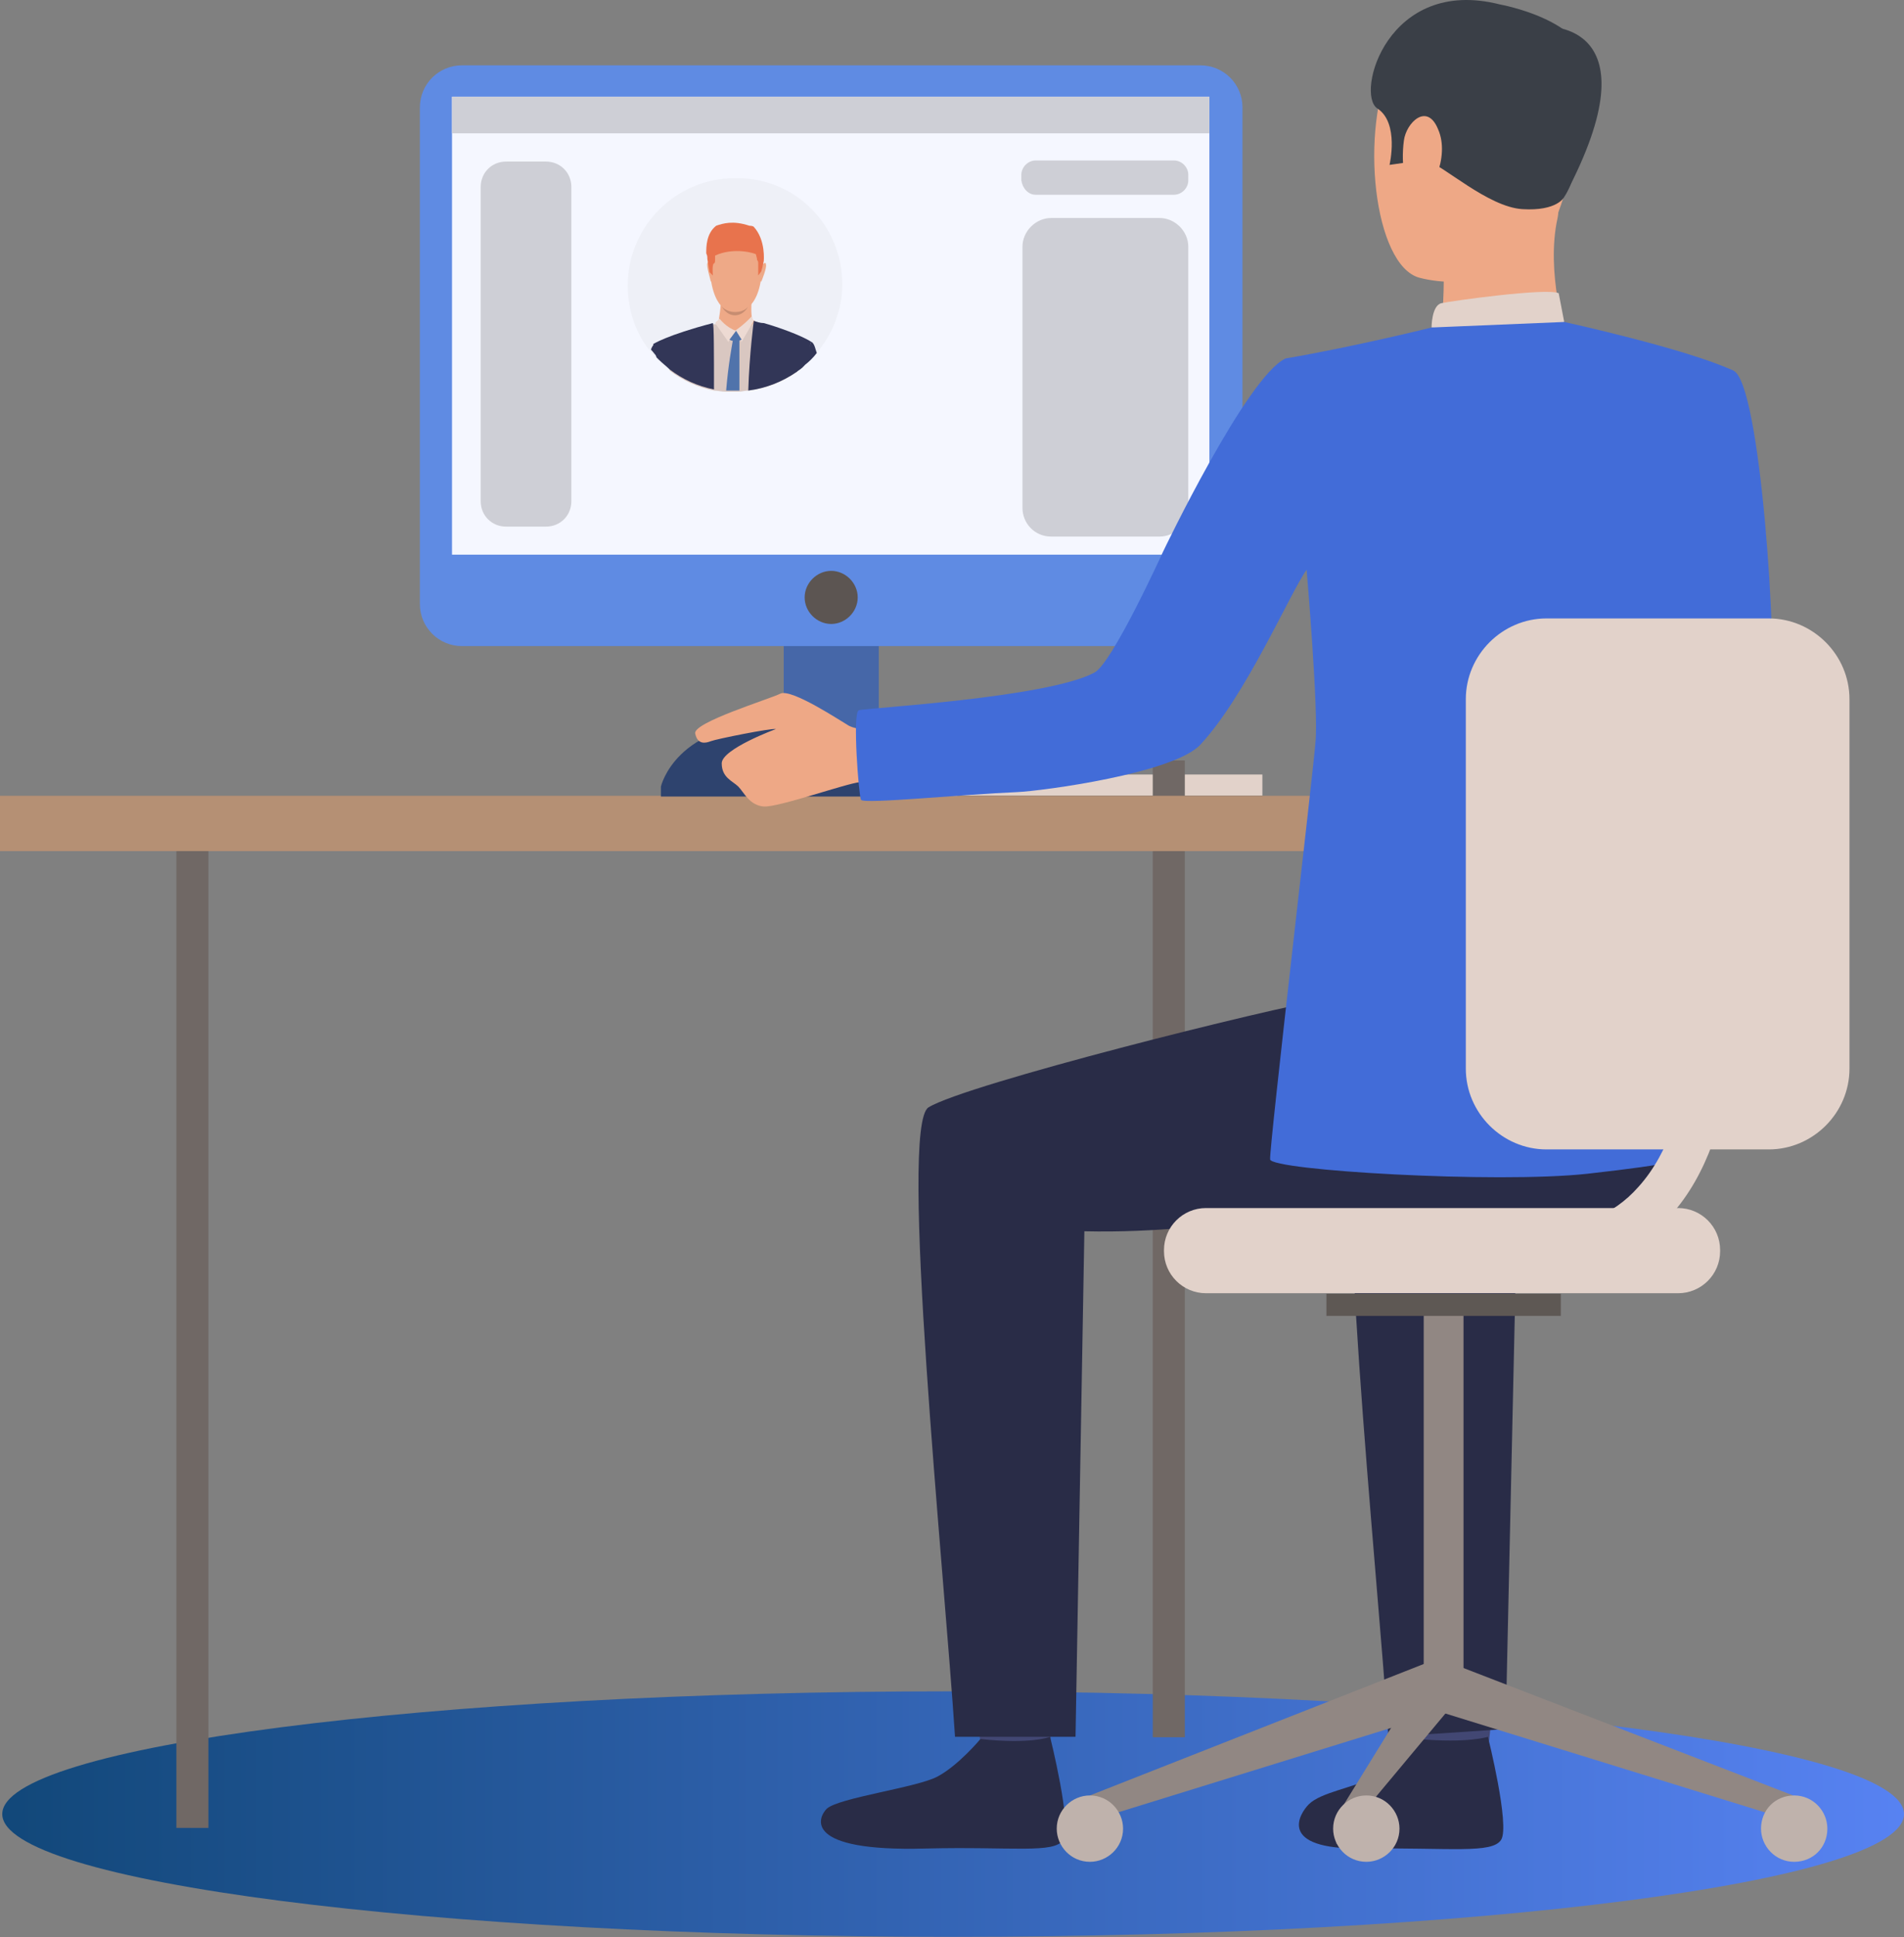
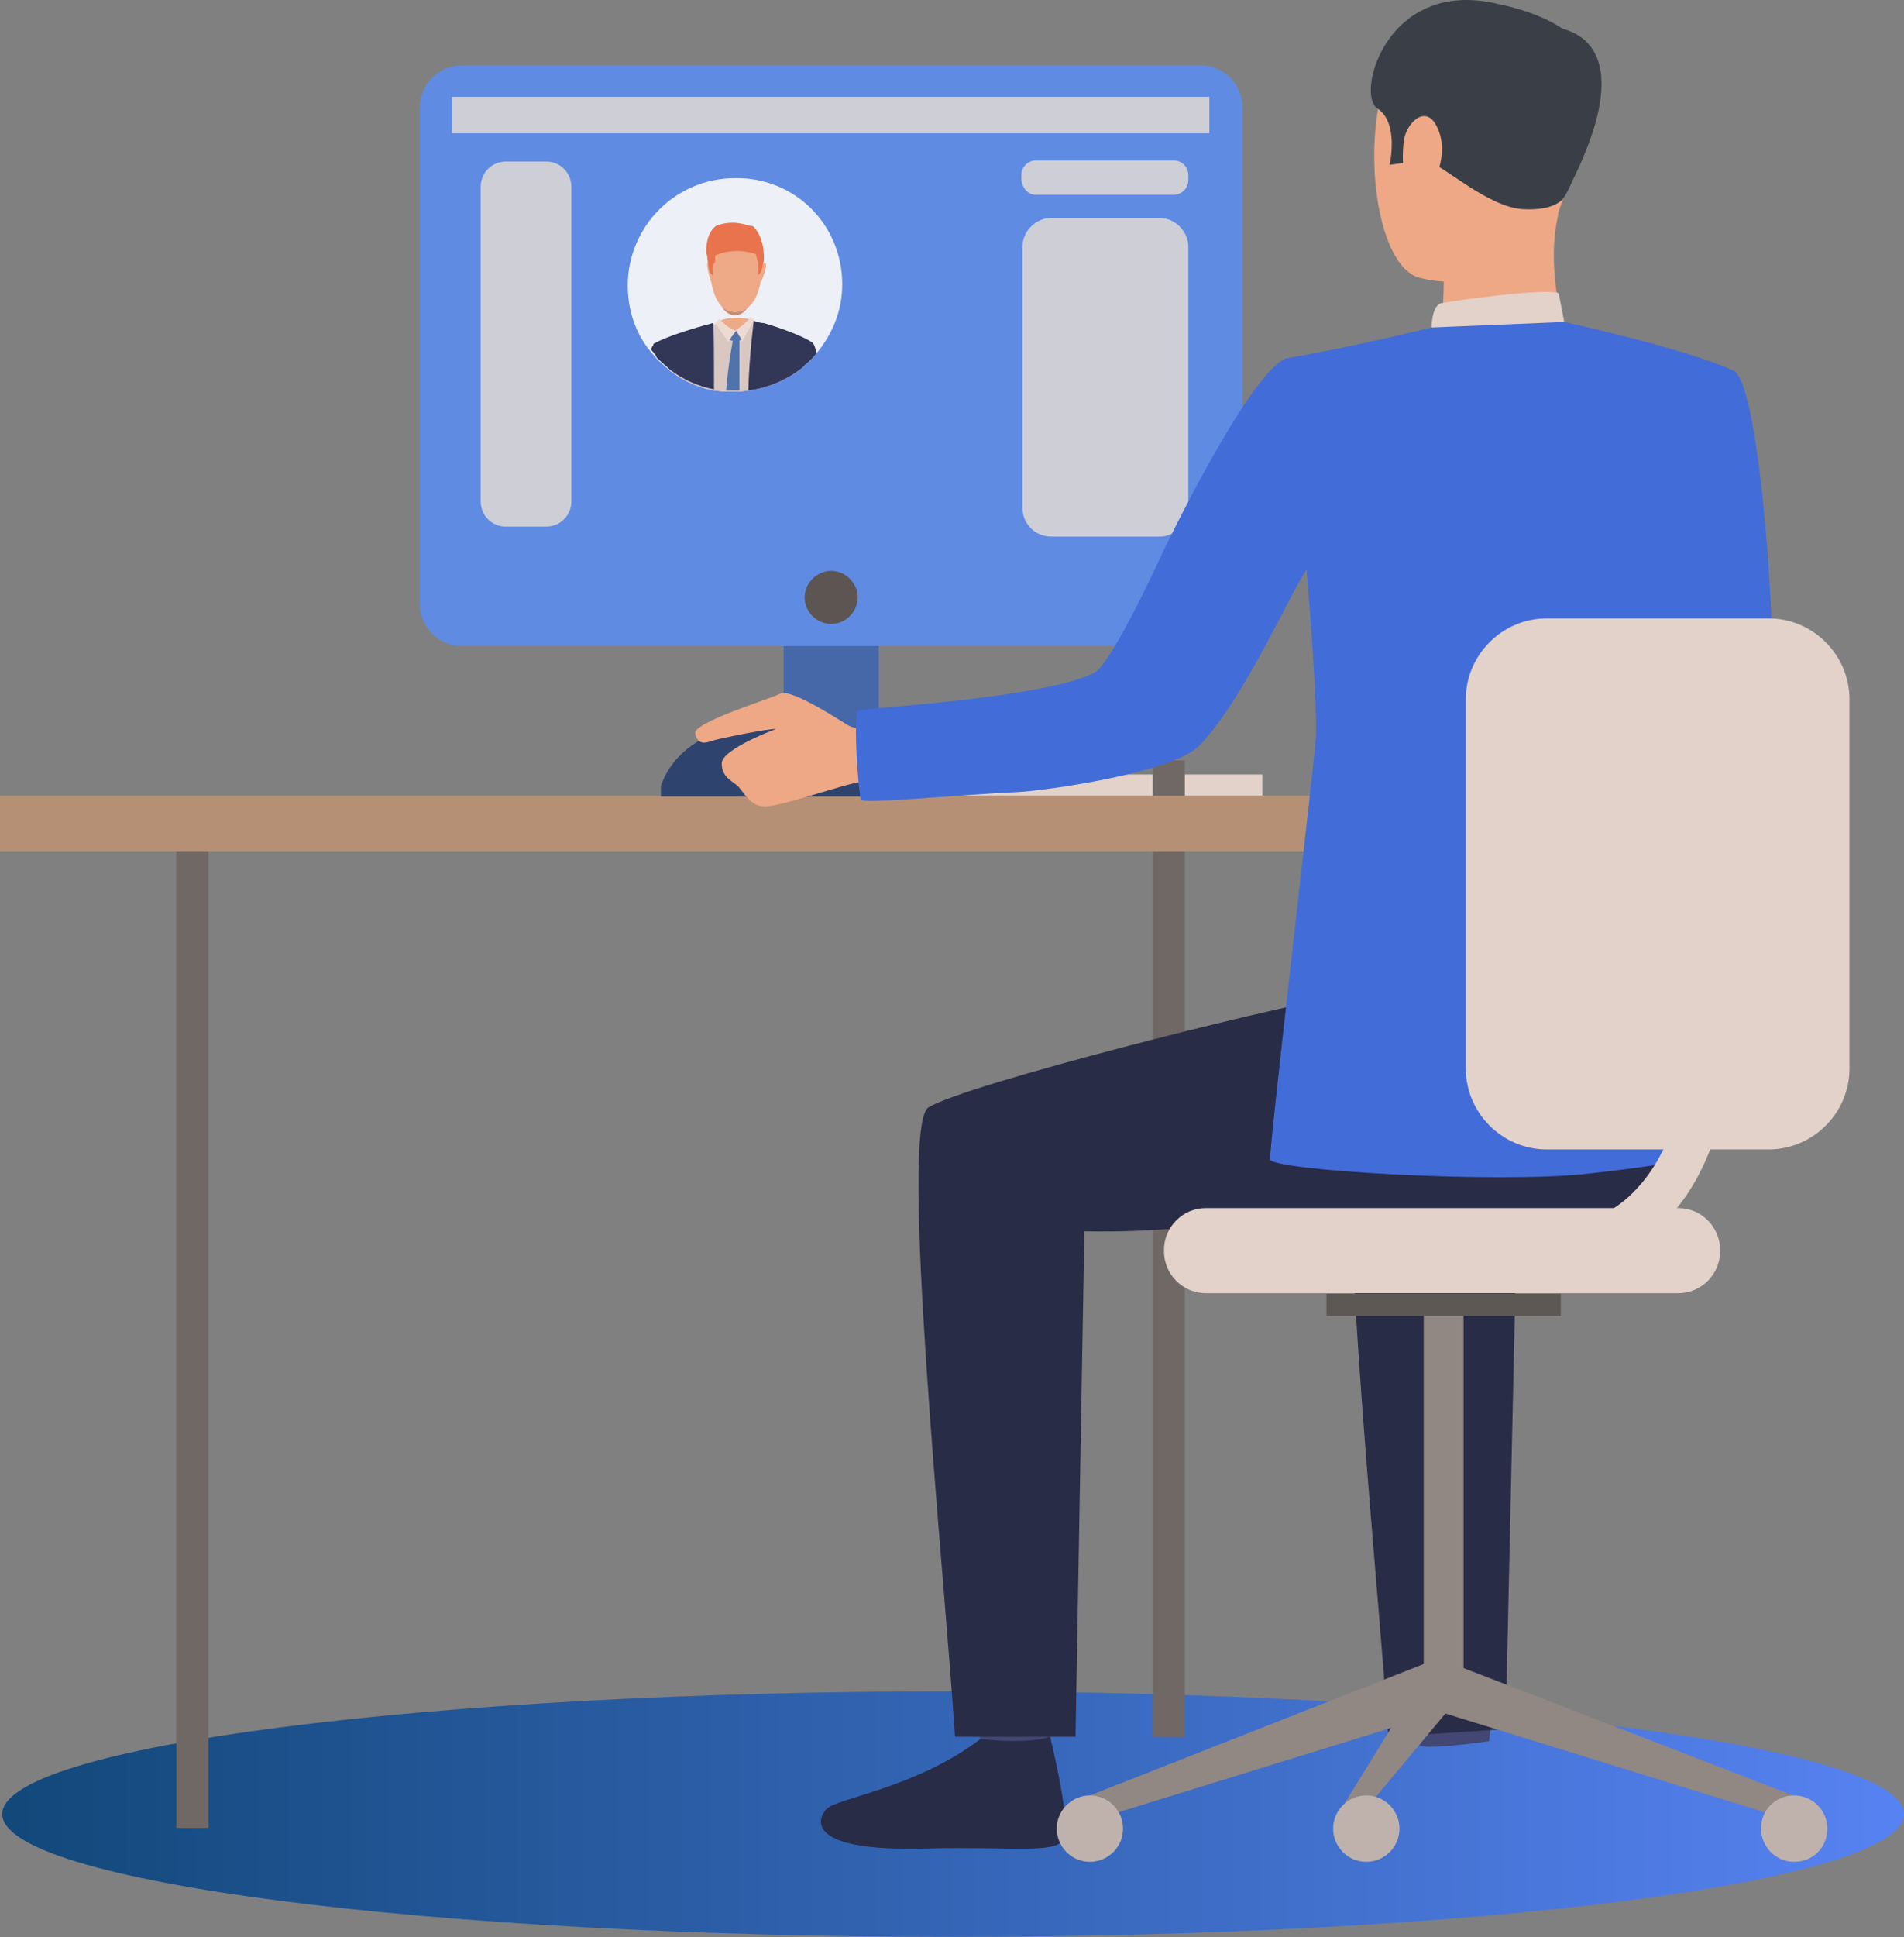
<svg xmlns="http://www.w3.org/2000/svg" width="353" height="359" viewBox="0 0 353 359" fill="none">
  <rect x="0" y="0" width="353" height="359" fill="#808080" stroke="none" />
  <path d="M353 336.153C353 348.703 274.063 358.9 176.709 358.9C79.337 358.9 0.418 348.703 0.418 336.153C0.418 323.603 79.355 313.406 176.709 313.406C274.063 313.455 353 323.603 353 336.153Z" fill="url(#paint0_linear)" />
  <path d="M167.016 147.411H234.045V143.516H167.016V147.411Z" fill="#E2D2CA" />
  <path d="M219.664 140.914H213.719V321.915H219.664V140.914Z" fill="#706865" />
  <path d="M130.948 148.091H177.479V142.351H130.948V148.091Z" fill="#CCBDB7" />
  <path d="M145.297 147.405H162.926V93.904H145.297V147.405Z" fill="#4667A8" />
  <path d="M-6.10352e-05 157.712L258.075 157.712V147.463L-6.10352e-05 147.463V157.712Z" fill="#B59074" />
  <path d="M307.633 85.285C307.633 85.285 310.503 124.847 302.714 129.561C297.794 132.431 278.525 142.475 279.14 144.32C279.755 146.165 290.004 161.129 290.004 161.129C290.004 161.129 327.107 136.736 328.336 128.946C329.566 121.362 326.492 70.936 321.367 68.681C317.472 67.041 315.627 68.476 310.708 71.961C303.943 76.88 307.633 85.285 307.633 85.285Z" fill="#426CD8" />
  <path d="M261.922 314.047C261.922 314.047 263.152 322.041 263.152 323.271C263.357 324.501 276.066 322.656 276.066 322.656L277.091 313.022C277.091 313.022 263.357 313.022 261.922 314.047Z" fill="#424773" />
-   <path d="M262.947 322.246C262.947 322.246 258.847 327.166 254.952 329.215C251.058 331.265 244.908 332.085 242.653 334.34C241.013 335.98 236.504 342.744 252.697 342.539C268.891 342.334 276.681 343.564 278.32 340.899C279.96 338.235 275.861 321.836 275.861 321.836C275.861 321.836 272.171 323.066 262.947 322.246Z" fill="#292C47" />
  <path d="M180.543 314.047C180.543 314.047 181.773 322.041 181.773 323.271C181.978 324.501 194.687 322.656 194.687 322.656L195.712 313.022C195.712 313.022 182.183 313.022 180.543 314.047Z" fill="#424773" />
-   <path d="M181.773 322.246C181.773 322.246 177.674 327.166 173.779 329.215C169.884 331.265 155.535 333.11 153.281 335.16C151.641 336.8 148.771 343.154 171.524 342.539C187.718 342.129 195.507 343.564 197.147 340.899C198.787 338.235 194.687 321.836 194.687 321.836C194.687 321.836 191.203 323.271 181.773 322.246Z" fill="#292C47" />
+   <path d="M181.773 322.246C169.884 331.265 155.535 333.11 153.281 335.16C151.641 336.8 148.771 343.154 171.524 342.539C187.718 342.129 195.507 343.564 197.147 340.899C198.787 338.235 194.687 321.836 194.687 321.836C194.687 321.836 191.203 323.271 181.773 322.246Z" fill="#292C47" />
  <path d="M302.714 175.683C302.714 175.683 256.593 183.472 246.138 185.112C235.684 186.752 179.109 200.896 172.139 205.2C166.605 208.685 175.009 290.474 177.059 321.836H199.402L201.042 228.159C227.69 228.774 246.753 222.009 266.227 224.879C285.7 227.749 301.894 232.053 314.193 215.45C314.398 215.245 314.808 179.372 302.714 175.683Z" fill="#292C47" />
  <path d="M257.412 321.836L279.141 320.401L281.19 227.954C292.67 228.159 296.564 227.544 305.993 226.314L323.417 185.522C308.043 188.597 258.847 200.896 252.288 204.995C246.753 208.48 255.363 290.474 257.412 321.836Z" fill="#292C47" />
  <path d="M281.601 2.676C281.601 2.676 264.587 -2.039 258.232 11.08C251.878 24.199 254.748 49.207 263.152 51.462C271.761 53.717 283.855 51.052 287.545 42.853C291.03 34.654 293.9 22.97 293.08 15.59C292.26 8.211 286.11 4.521 281.601 2.676Z" fill="#EEA886" />
  <path d="M267.662 48.798C267.662 48.798 267.867 58.842 266.842 60.892C265.817 62.941 290.415 62.532 290.415 62.532C290.415 62.532 286.52 50.438 288.775 40.393C290.825 30.349 267.662 48.798 267.662 48.798Z" fill="#EEA886" />
  <path d="M290.005 36.499C290.005 36.499 288.775 39.163 282.216 38.753C275.861 38.343 267.457 30.554 264.792 29.939C262.127 29.324 261.922 27.684 261.922 27.684L260.487 30.144L257.618 30.554C257.618 30.554 259.462 22.765 255.363 20.1C251.263 17.435 257.208 -4.498 278.116 0.831C278.116 0.831 294.105 3.701 294.31 12.515C294.31 21.535 293.08 31.784 290.005 36.499Z" fill="#3A3F47" />
  <path d="M265.407 60.687C265.407 60.687 265.407 56.587 267.252 56.177C269.097 55.767 286.725 53.307 288.98 54.332L290.005 59.662C290.005 59.662 285.495 62.327 265.407 60.687Z" fill="#E2D2CA" />
  <path d="M260.282 26.044C260.692 22.765 264.587 18.87 266.637 23.995C268.892 29.119 265.202 36.704 262.742 36.294C260.487 35.884 259.668 30.554 260.282 26.044Z" fill="#EEA886" />
  <path d="M286.52 4.931C286.52 4.931 307.224 3.906 290.21 36.089L286.52 4.931Z" fill="#3A3F47" />
  <path d="M332.437 332.7L331.002 337.005L266.022 316.916L269.302 308.307L332.437 332.7Z" fill="#918783" />
  <path d="M263.957 313.987H271.337V243.472H263.957V313.987Z" fill="#918783" />
  <path d="M245.919 243.838H289.375V239.738H245.919V243.838Z" fill="#5E5854" />
  <path d="M202.067 332.7L203.502 337.005L268.482 316.916L265.612 307.692L202.067 332.7Z" fill="#918783" />
  <path d="M247.778 336.595V341.719L268.481 316.916L265.611 307.692L247.778 336.595Z" fill="#918783" />
  <path d="M195.917 338.85C195.917 342.129 198.582 344.999 202.067 344.999C205.346 344.999 208.216 342.334 208.216 338.85C208.216 335.57 205.551 332.7 202.067 332.7C198.787 332.7 195.917 335.365 195.917 338.85Z" fill="#BFB2AC" />
  <path d="M247.163 338.85C247.163 342.129 249.828 344.999 253.312 344.999C256.592 344.999 259.462 342.334 259.462 338.85C259.462 335.57 256.797 332.7 253.312 332.7C250.033 332.7 247.163 335.365 247.163 338.85Z" fill="#BFB2AC" />
  <path d="M326.492 338.85C326.492 342.129 329.157 344.999 332.641 344.999C336.126 344.999 338.791 342.334 338.791 338.85C338.791 335.57 336.126 332.7 332.641 332.7C329.157 332.7 326.492 335.365 326.492 338.85Z" fill="#BFB2AC" />
  <path d="M223.59 239.638H311.118C315.423 239.638 318.908 236.153 318.908 231.848V231.643C318.908 227.339 315.423 223.854 311.118 223.854H223.59C219.286 223.854 215.801 227.339 215.801 231.643V231.848C215.801 236.153 219.286 239.638 223.59 239.638Z" fill="#E2D2CA" />
  <path d="M32.698 338.713H38.643L38.643 157.712H32.698L32.698 338.713Z" fill="#706865" />
  <path d="M85.636 119.722H222.566C226.87 119.722 230.355 116.237 230.355 111.933V19.895C230.355 15.59 226.87 12.106 222.566 12.106H85.636C81.332 12.106 77.847 15.59 77.847 19.895V111.933C77.847 116.237 81.332 119.722 85.636 119.722Z" fill="#5F8BE3" />
-   <path d="M83.802 102.779L224.216 102.779V17.915L83.802 17.915V102.779Z" fill="#F5F7FF" />
  <path d="M83.802 24.703L224.216 24.703V17.938L83.802 17.938V24.703Z" fill="#CECFD6" />
  <path d="M93.835 97.584H101.215C103.88 97.584 105.93 95.534 105.93 92.869V34.654C105.93 31.989 103.88 29.939 101.215 29.939H93.835C91.171 29.939 89.121 31.989 89.121 34.654V92.869C89.121 95.534 91.171 97.584 93.835 97.584Z" fill="#CECFD6" />
  <path d="M192.022 36.089H217.645C219.08 36.089 220.31 34.859 220.31 33.424V32.399C220.31 30.964 219.08 29.734 217.645 29.734H192.022C190.588 29.734 189.358 30.964 189.358 32.399V33.424C189.563 34.859 190.588 36.089 192.022 36.089Z" fill="#CECFD6" />
  <path d="M194.892 99.429H214.981C217.851 99.429 220.31 96.969 220.31 94.099V45.723C220.31 42.853 217.851 40.393 214.981 40.393H194.892C192.023 40.393 189.563 42.853 189.563 45.723V94.099C189.563 96.969 191.818 99.429 194.892 99.429Z" fill="#CECFD6" />
  <path d="M149.181 110.703C149.181 113.368 151.436 115.622 154.101 115.622C156.766 115.622 159.02 113.368 159.02 110.703C159.02 108.038 156.766 105.783 154.101 105.783C151.436 105.783 149.181 108.038 149.181 110.703Z" fill="#5C5552" />
  <path d="M122.533 147.6V145.755C122.533 145.755 125.198 133.866 144.262 133.866C163.325 133.866 162.915 147.6 162.915 147.6H122.533Z" fill="#2E436E" />
  <path d="M163.12 135.711C163.12 135.711 159.02 135.301 157.381 134.481C155.946 133.661 146.721 127.511 144.672 128.536C142.622 129.561 128.478 133.866 128.888 135.916C129.298 137.966 130.733 137.761 131.758 137.351C132.783 136.941 143.032 134.891 143.852 135.096C143.852 135.096 133.807 138.786 133.807 141.45C133.807 144.115 135.857 144.73 136.882 145.755C137.907 146.78 138.932 149.24 141.597 149.445C144.262 149.65 156.971 145.14 159.43 144.935C162.095 144.73 166.81 145.14 167.22 144.73C167.63 144.32 163.12 135.711 163.12 135.711Z" fill="#EEA886" />
  <path d="M238.349 66.426C251.468 64.171 265.407 60.687 265.407 60.687L290.005 59.662C290.005 59.662 312.553 64.581 321.368 68.681C322.188 69.091 322.188 88.769 324.442 93.894L317.063 109.473C317.063 109.473 312.758 140.22 311.938 153.954C311.528 160.309 313.168 214.63 313.168 214.63C313.168 214.63 310.913 215.654 294.31 217.499C277.501 219.344 235.684 216.884 235.479 214.835C235.274 212.785 243.679 141.245 243.884 137.556C244.499 131.816 242.244 105.578 242.244 105.578C239.169 109.883 230.97 128.946 222.565 137.966C217.646 143.295 193.253 146.575 188.538 146.78C178.494 147.19 160.25 149.035 159.635 148.215C159.225 147.6 157.996 132.021 159.225 131.611C160.25 131.201 194.073 129.356 202.887 124.642C206.167 123.002 215.596 102.298 215.596 102.298C215.596 102.298 231.175 69.706 238.349 66.426Z" fill="#426CD8" />
  <path d="M286.725 212.99H327.927C336.126 212.99 342.89 206.225 342.89 198.026V129.561C342.89 121.362 336.126 114.597 327.927 114.597H286.725C278.526 114.597 271.761 121.362 271.761 129.561V198.026C271.761 206.225 278.526 212.99 286.725 212.99Z" fill="#E2D2CA" />
  <path d="M284.47 235.743C294.925 235.743 303.534 232.258 309.683 225.289C323.827 209.71 321.368 182.037 321.163 180.807C320.958 178.552 318.908 177.117 316.858 177.322C314.603 177.527 313.168 179.372 313.373 181.627C313.373 182.037 315.628 206.84 303.739 219.959C299.024 225.289 292.67 227.748 284.265 227.748C282.011 227.748 280.371 229.593 280.371 231.643C280.371 233.898 282.216 235.743 284.47 235.743Z" fill="#E2D2CA" />
  <path d="M156.151 52.692C156.151 57.612 154.306 61.916 151.436 65.401C150.821 66.221 150.001 67.041 149.181 67.656C148.976 67.861 148.771 68.066 148.566 68.271C148.361 68.476 147.951 68.681 147.746 68.886C145.082 70.731 142.007 71.961 138.727 72.371C138.112 72.371 137.497 72.576 136.882 72.576C136.677 72.576 136.472 72.576 136.267 72.576C135.652 72.576 135.037 72.576 134.422 72.576C133.808 72.576 132.988 72.371 132.373 72.371C129.298 71.756 126.633 70.526 124.173 68.681C123.558 68.066 122.738 67.451 122.123 66.836C121.918 66.631 121.918 66.631 121.713 66.426C121.304 66.016 120.894 65.401 120.484 64.991C117.819 61.712 116.384 57.407 116.384 52.897C116.384 42.033 125.198 33.014 136.267 33.014C147.336 32.809 156.151 41.623 156.151 52.692Z" fill="#EEF0F7" />
  <path d="M149.181 63.556L147.746 68.886C145.081 70.731 142.007 71.961 138.727 72.371C138.112 72.371 137.497 72.576 136.882 72.576C136.677 72.576 136.472 72.576 136.267 72.576C135.652 72.576 135.037 72.576 134.422 72.576C133.807 72.576 132.987 72.371 132.372 72.371C129.298 71.756 126.633 70.526 124.173 68.681C123.968 67.041 123.558 64.991 123.353 63.146C124.788 62.532 129.503 61.097 132.372 60.072C132.372 60.072 132.372 60.072 132.577 60.072H132.782C132.987 60.072 133.192 59.867 133.192 59.867C133.397 59.867 133.602 59.662 133.602 59.662C134.217 59.457 134.627 59.252 134.832 59.252L138.727 59.457H139.342H139.547C139.752 59.457 140.572 59.662 141.392 60.072C144.056 60.687 147.746 61.916 149.181 63.556Z" fill="#D9C7C1" />
  <path d="M137.292 42.853C137.292 42.853 142.007 43.673 141.187 51.052C140.367 58.432 136.267 57.817 135.857 57.817C135.652 57.817 131.758 57.817 131.553 48.797C131.553 48.797 131.553 42.033 137.292 42.853Z" fill="#EEA987" />
-   <path d="M139.342 55.562C139.342 55.562 139.137 58.637 139.547 59.252C139.752 59.867 135.857 61.916 133.192 59.662C133.192 59.662 133.807 56.382 133.602 55.152C133.397 53.922 139.342 55.562 139.342 55.562Z" fill="#EEA987" />
  <path d="M141.392 49.002C141.392 49.002 142.007 48.388 142.007 49.002C142.212 49.617 141.187 52.077 141.187 52.077C141.187 52.077 141.187 52.282 140.982 52.077L141.392 49.002Z" fill="#EEA987" />
  <path d="M131.758 48.797C131.758 48.797 131.348 48.182 131.143 48.797C130.938 49.412 131.758 51.872 131.758 52.077L131.963 52.282C131.963 51.872 131.758 48.797 131.758 48.797Z" fill="#EEA987" />
  <path d="M141.596 48.388C141.391 49.412 141.186 50.232 141.186 50.232L140.572 51.052C140.572 51.052 140.572 49.002 140.572 48.797C140.572 48.593 140.572 48.388 140.367 48.182C140.367 47.773 140.162 47.363 140.162 47.158C140.162 46.953 136.062 45.723 132.577 47.363C132.577 47.363 132.577 47.568 132.577 47.978C132.577 48.388 132.577 48.797 132.372 48.797C131.962 49.002 132.167 51.052 132.167 51.052L131.552 50.437C131.552 50.437 131.347 49.208 131.142 47.978C131.142 47.568 131.142 47.363 130.937 46.953C130.937 45.723 130.937 43.263 132.782 41.828C134.012 41.418 135.857 40.803 138.932 41.828C138.932 41.828 139.547 41.828 139.752 42.033C142.006 44.493 141.596 48.388 141.596 48.388Z" fill="#E8734D" />
  <path d="M133.807 56.792C133.807 56.792 134.627 57.817 136.267 57.817C138.112 57.817 138.727 56.792 138.727 56.792C138.727 56.792 137.907 58.432 136.267 58.432C134.627 58.432 133.807 56.792 133.807 56.792Z" fill="#C78D71" />
  <path d="M132.782 59.662C132.782 59.662 134.012 61.916 136.472 62.121C137.907 62.327 139.342 60.277 139.957 59.457C139.957 59.457 136.472 58.022 132.782 59.662Z" fill="#EEA987" />
  <path d="M139.342 58.637C139.342 58.637 138.317 59.867 136.267 61.301L137.497 63.351L139.752 59.457L139.342 58.637Z" fill="#EDDAD3" />
  <path d="M133.397 59.047C133.397 59.047 134.627 60.687 136.472 61.301L135.037 63.351L132.577 59.867L133.397 59.047Z" fill="#EDDAD3" />
  <path d="M136.472 61.302L137.497 62.941C137.497 62.941 136.267 63.556 135.243 62.941L136.472 61.302Z" fill="#5073AB" />
  <path d="M150.411 63.351L149.181 67.656C148.976 67.861 148.771 68.066 148.566 68.271C148.361 68.476 147.951 68.681 147.747 68.886C145.082 70.731 142.007 71.961 138.727 72.371C138.932 65.606 139.752 59.457 139.752 59.457C140.367 59.662 140.982 59.867 141.597 59.867C143.852 60.482 148.566 62.121 150.411 63.351Z" fill="#323657" />
  <path d="M132.372 72.166C129.298 71.551 126.633 70.321 124.173 68.476C123.558 67.861 122.738 67.246 122.123 66.631C121.918 66.426 121.918 66.426 121.713 66.221C121.303 64.786 121.098 63.761 121.098 63.761C121.098 63.761 123.558 62.121 132.167 59.867C132.372 60.072 132.372 65.606 132.372 72.166Z" fill="#323657" />
  <path d="M137.087 63.146C137.087 64.991 137.087 68.476 137.087 72.371C136.882 72.371 136.677 72.371 136.472 72.371C135.857 72.371 135.242 72.371 134.627 72.371C135.037 67.451 135.652 64.376 135.857 63.146C135.857 62.736 136.062 62.531 136.062 62.531L137.292 62.736C137.087 62.941 137.087 62.941 137.087 63.146Z" fill="#5073AB" />
  <path d="M151.436 65.401C150.821 66.221 150.001 67.041 149.181 67.656C148.976 67.861 148.771 68.066 148.566 68.271L150.411 63.351C151.026 63.556 151.231 64.991 151.436 65.401Z" fill="#323657" />
  <path d="M122.328 66.631C122.123 66.426 122.123 66.426 121.918 66.221C121.508 65.811 121.098 65.196 120.688 64.786C120.893 64.171 121.098 63.966 121.303 63.761L122.328 66.631Z" fill="#323657" />
  <defs>
    <linearGradient id="paint0_linear" x1="0.407" y1="336.165" x2="352.999" y2="336.165" gradientUnits="userSpaceOnUse">
      <stop offset="0.005" stop-color="#12487A" />
      <stop offset="1" stop-color="#5782F2" />
    </linearGradient>
  </defs>
</svg>